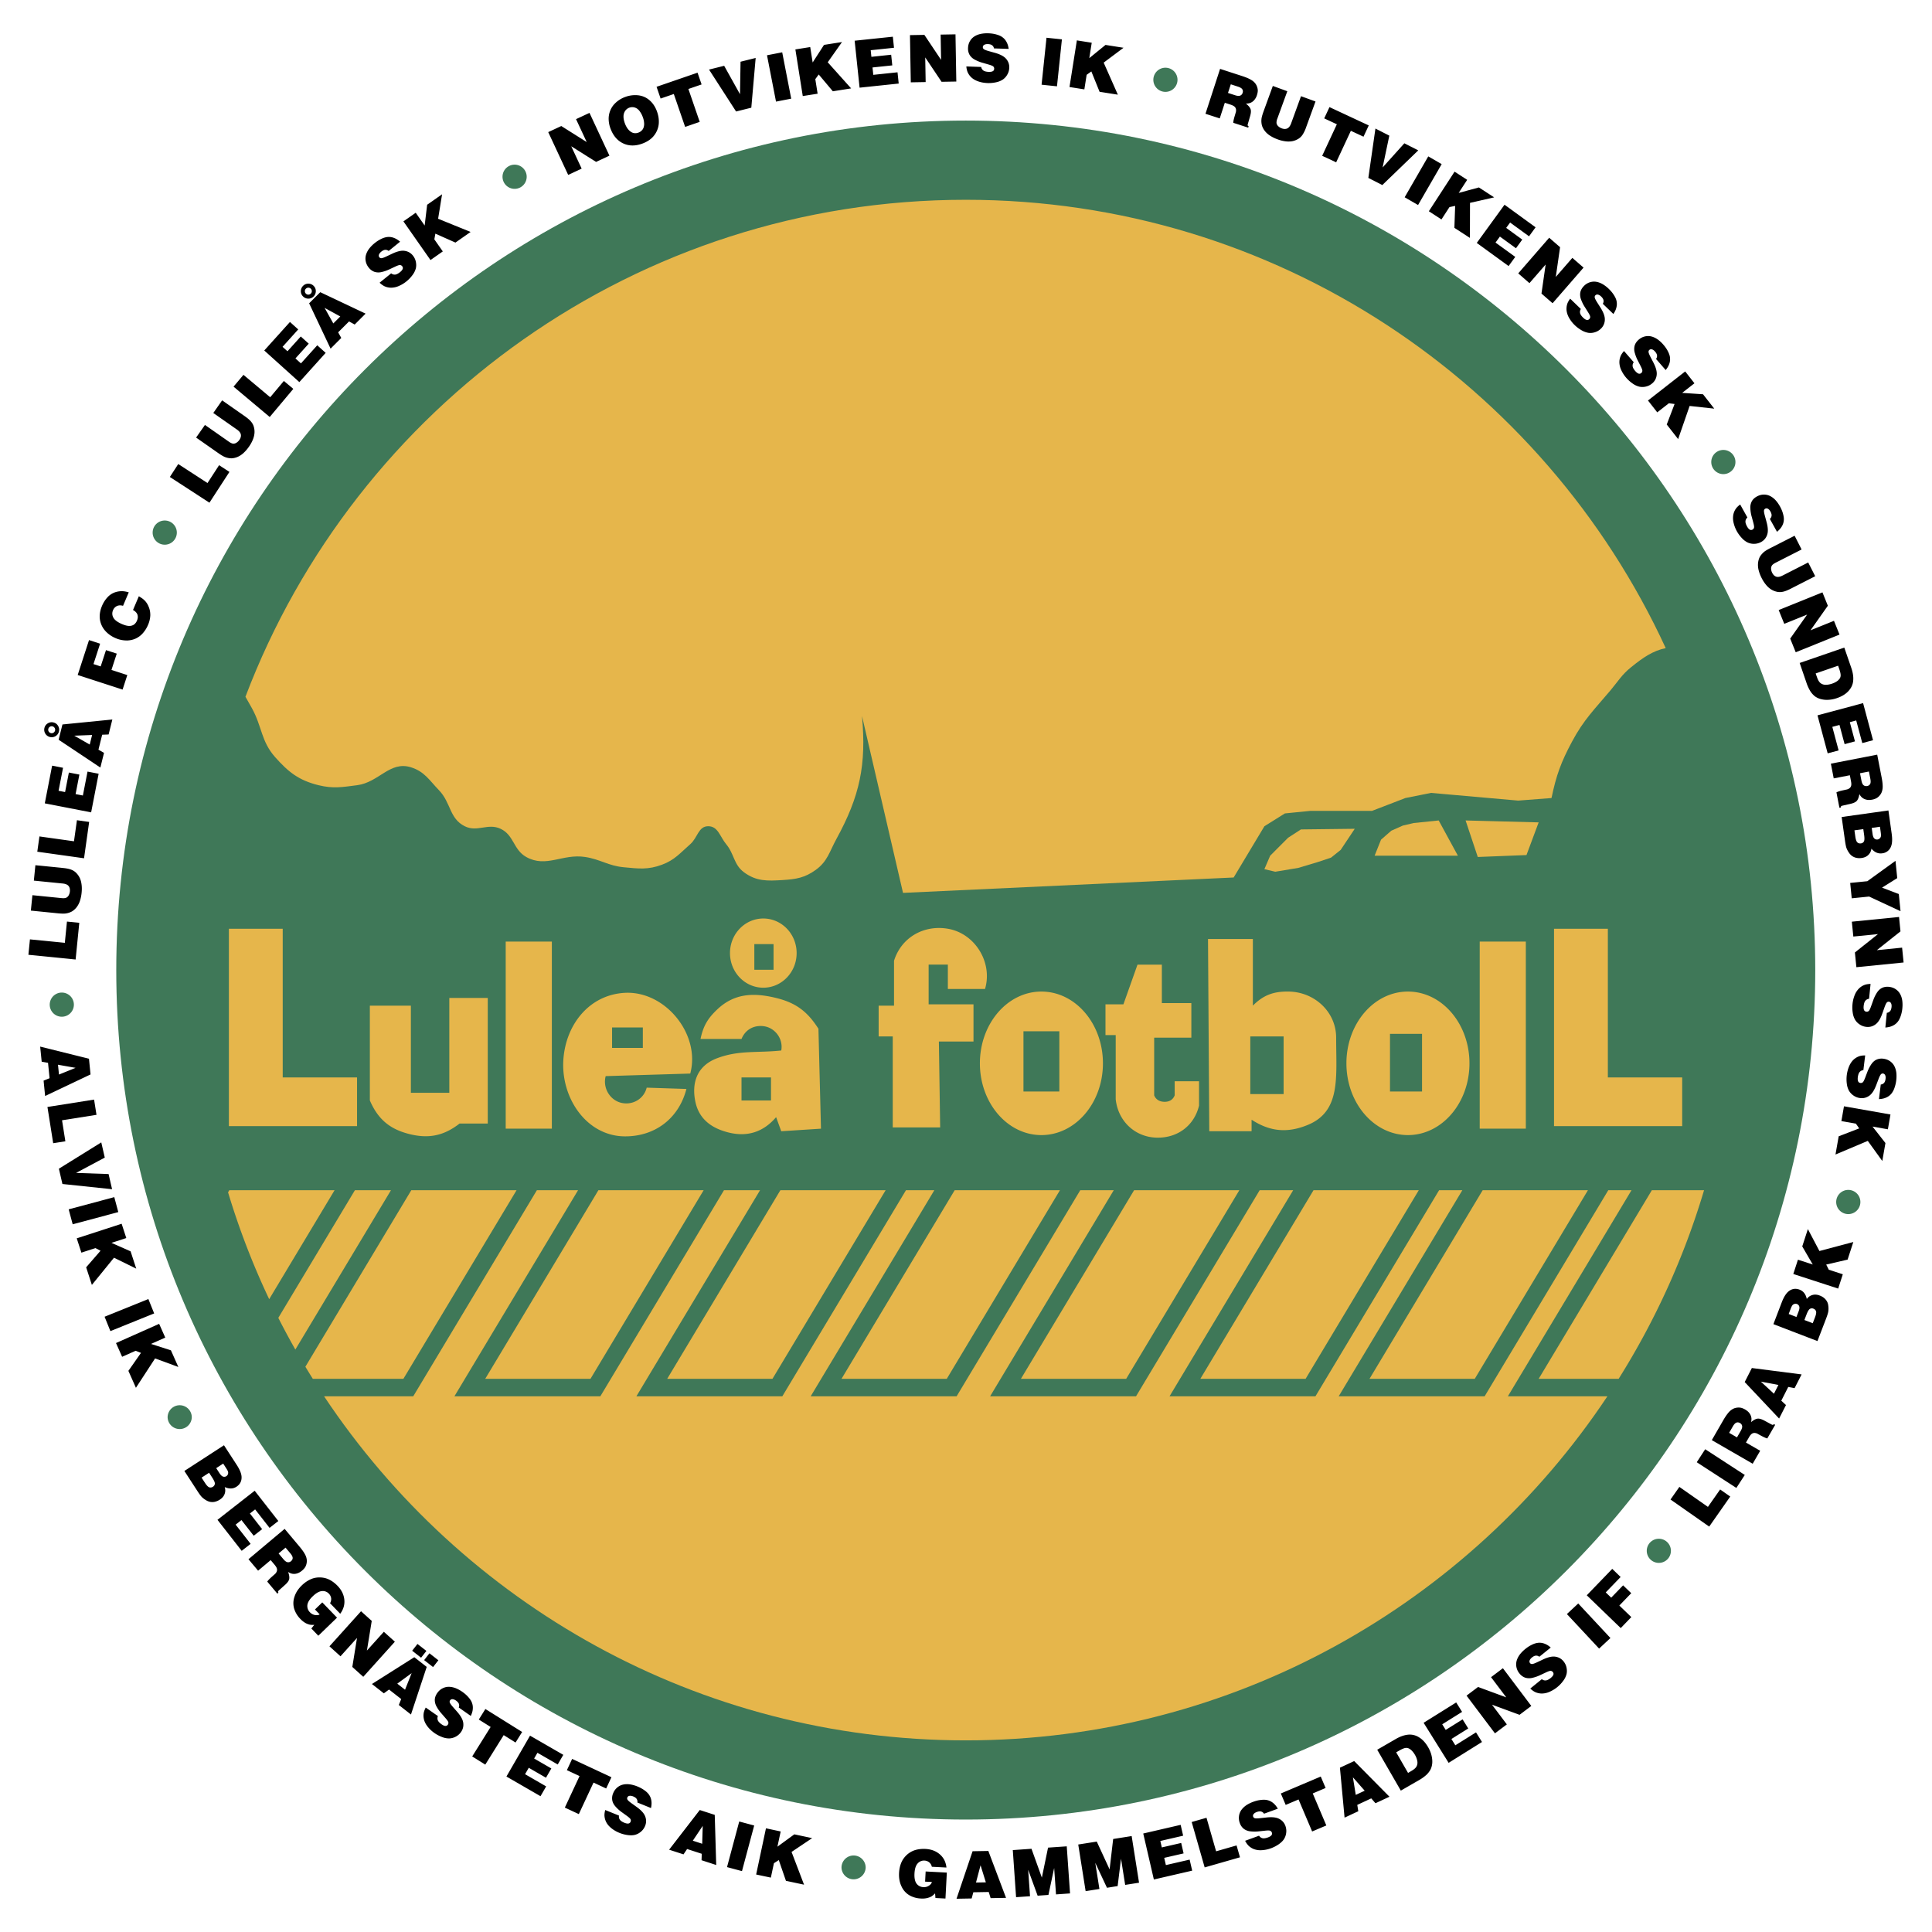
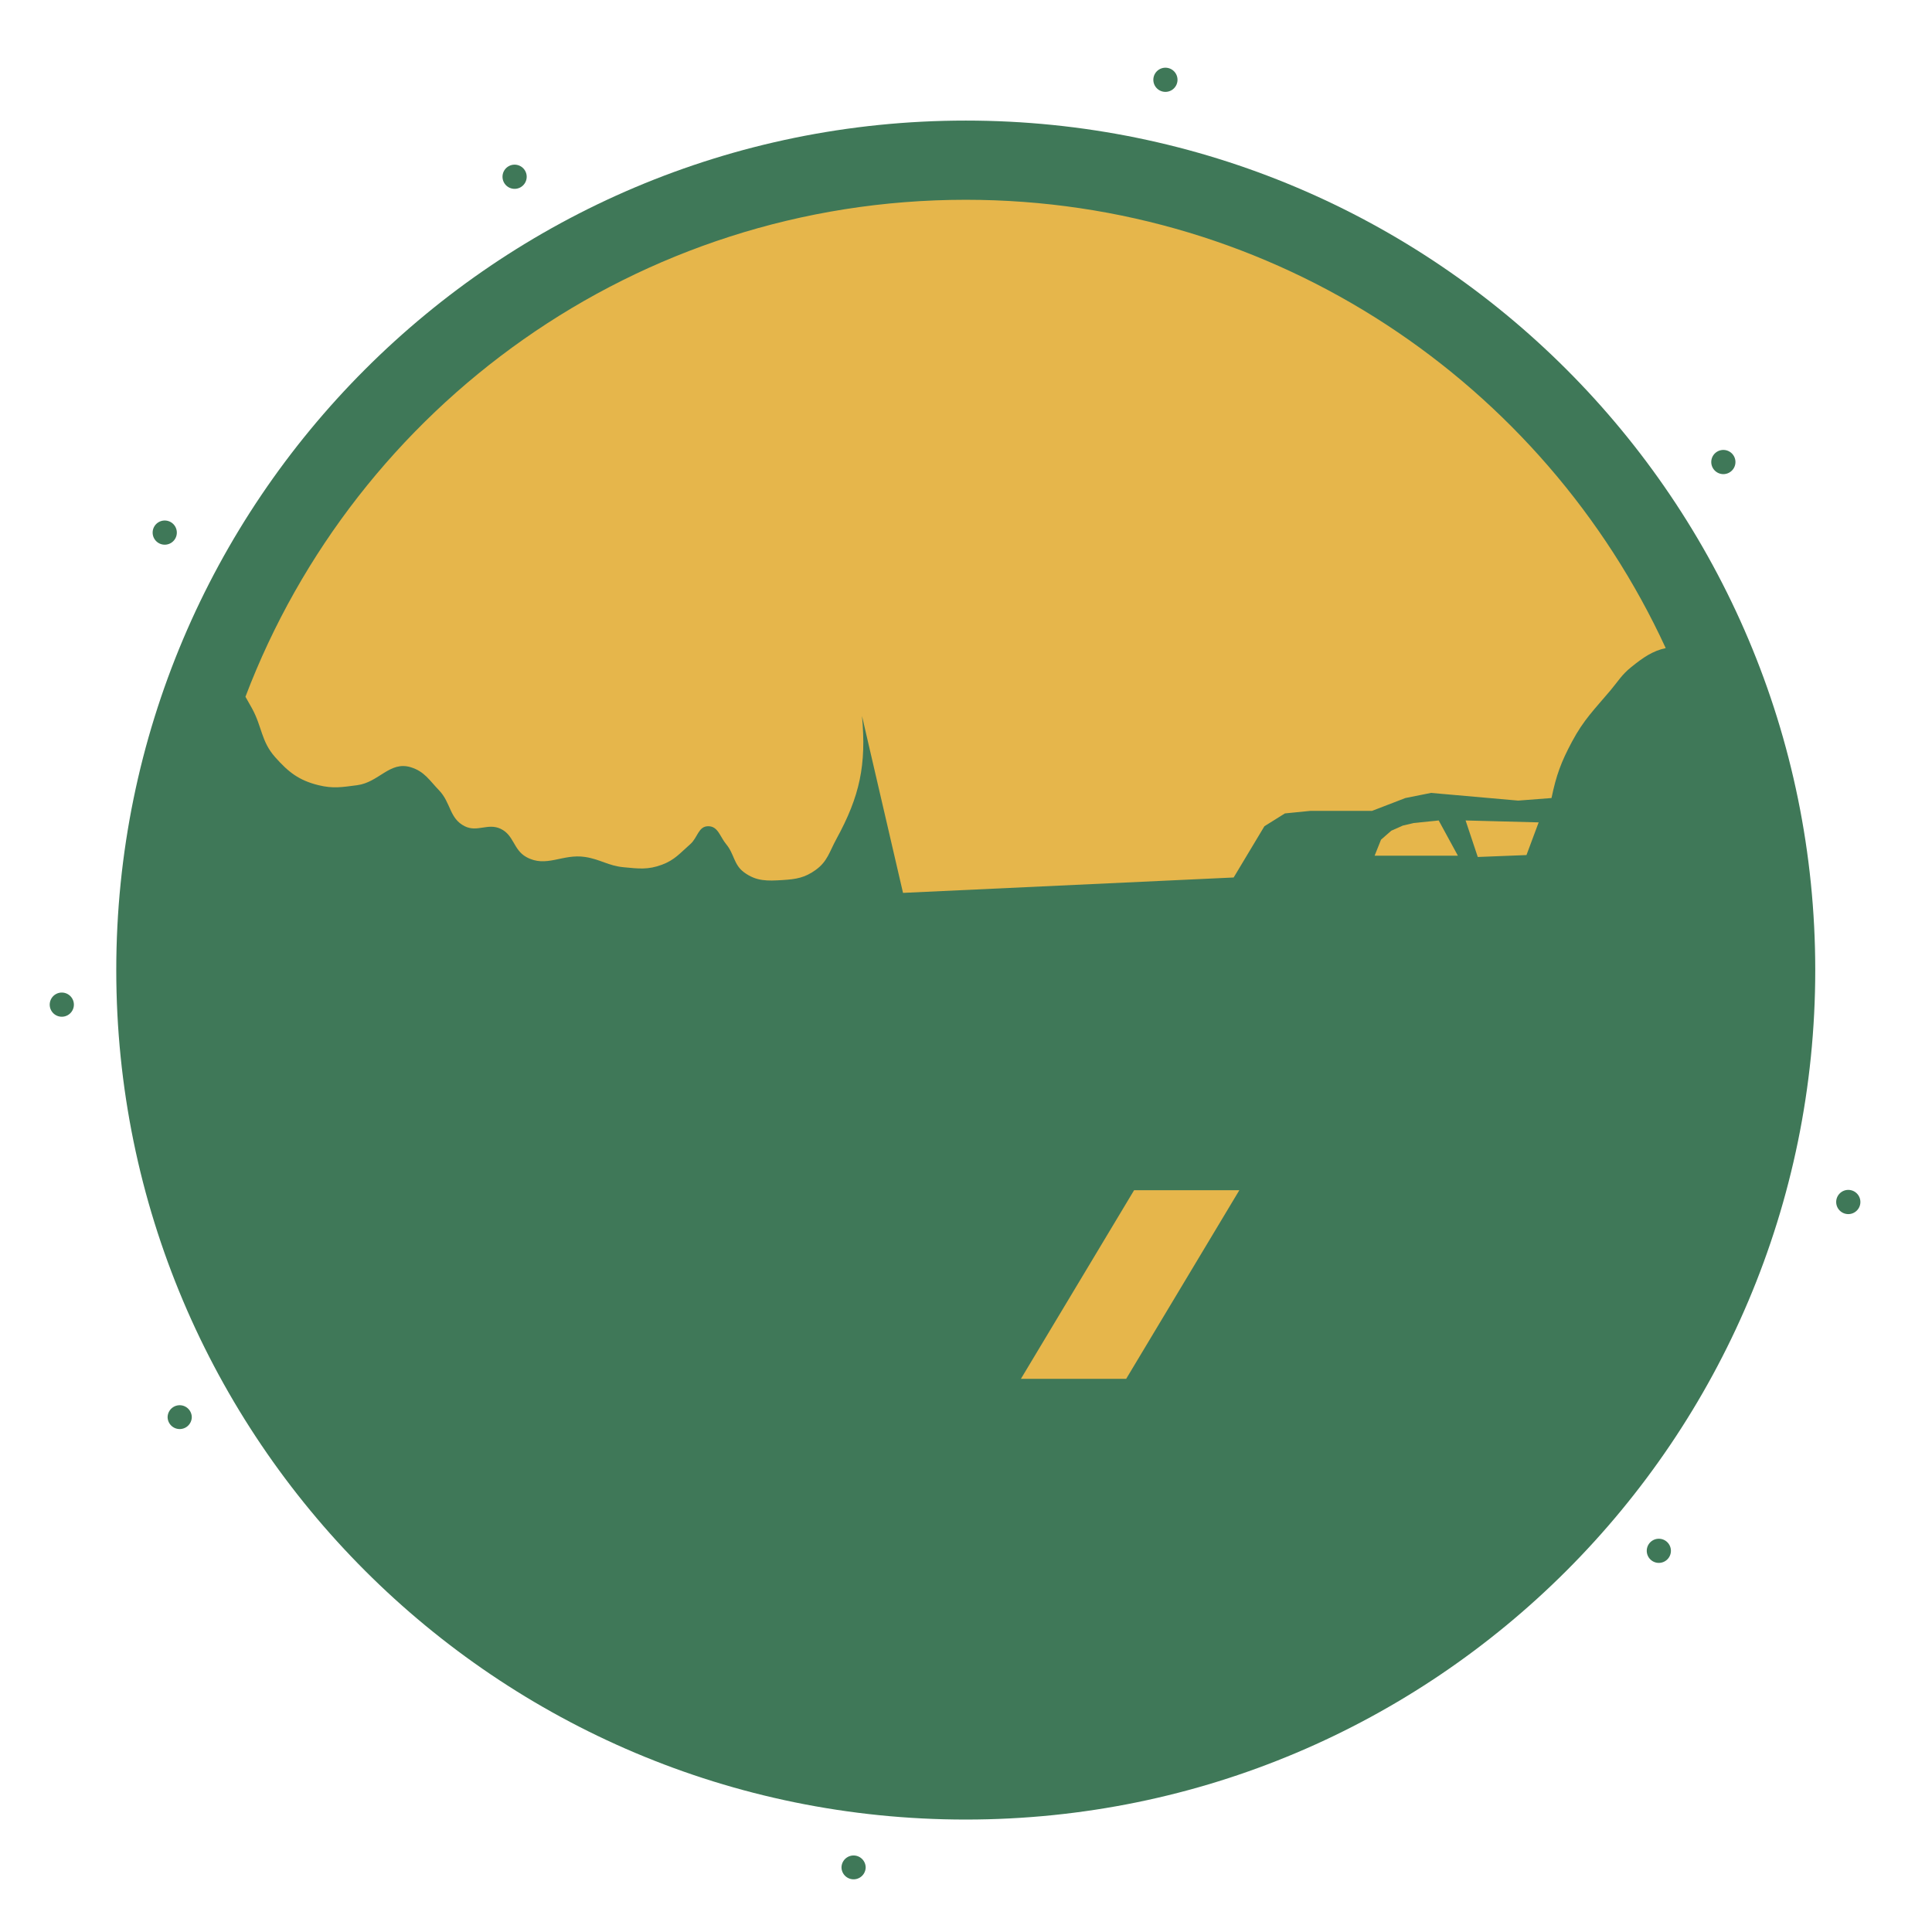
<svg xmlns="http://www.w3.org/2000/svg" width="2500" height="2500" viewBox="0 0 192.756 192.756">
  <g fill-rule="evenodd" clip-rule="evenodd">
-     <path fill="#fff" d="M0 0h192.756v192.756H0V0z" />
    <path d="M96.353 12.03C49.544 12.03 11.6 49.975 11.6 96.783c0 46.811 37.945 84.754 84.753 84.754 46.81 0 84.755-37.943 84.755-84.754-.001-46.808-37.946-84.753-84.755-84.753z" fill="#3f7858" />
-     <path fill="#e6b64b" d="M128.514 83.583l-.895.896-.894.895-.577 1.342 1.088.256 2.301-.384 1.918-.575 1.344-.448.959-.767 1.406-2.11-5.371.064-1.279.831z" />
    <path d="M27.44 75.528c1.339 1.512 2.386 2.333 4.347 2.813 1.454.356 2.352.191 3.836 0 2.19-.282 3.262-2.446 5.371-1.79 1.354.421 1.83 1.28 2.813 2.301 1.189 1.236 1.022 2.813 2.557 3.58 1.252.626 2.314-.341 3.58.256 1.342.632 1.264 2.09 2.558 2.813 2.003 1.119 3.615-.353 5.882 0 1.53.238 2.294.877 3.836 1.023 1.492.141 2.432.271 3.835-.256 1.27-.476 1.792-1.152 2.813-2.045.743-.651.803-1.791 1.79-1.791s1.161 1.029 1.791 1.791c.829 1.002.743 2.042 1.79 2.812 1.229.904 2.313.861 3.835.768 1.354-.083 2.227-.226 3.325-1.023 1.164-.845 1.355-1.807 2.046-3.068 2.349-4.289 3.001-7.405 2.557-12.275l4.092 17.645 32.988-1.535 3.068-5.114 2.047-1.279 2.557-.255h6.139l3.322-1.279 2.559-.511 8.693.767 3.326-.256c.477-2.285.945-3.566 2.045-5.625 1.176-2.199 2.23-3.208 3.836-5.115.773-.919 1.113-1.545 2.045-2.301 1.201-.975 2.184-1.649 3.469-1.917-12.164-26.402-38.855-44.73-69.833-44.73-32.84 0-60.864 20.601-71.868 49.582.204.352.417.729.653 1.157 1.01 1.835.908 3.288 2.3 4.857zM147.438 85.501l4.859-.191 1.215-3.261-7.289-.192 1.215 3.644z" fill="#e6b64b" />
    <path fill="#e6b64b" d="M141.045 82.113l-1.086.256-1.15.511-1.024.895-.64 1.599h8.31l-1.916-3.517-2.494.256zM101.857 137.566h10.502c.445-.744 9.662-16.104 11.291-18.82h-10.5l-11.293 18.82z" />
-     <path d="M162.777 118.746h-2.318l-12.336 20.561h-14.561l12.336-20.561h-2.318l-12.336 20.561h-14.559l12.336-20.561h-3.342l-12.336 20.561H98.785l12.336-20.561h-3.342l-12.336 20.561H80.884l12.336-20.561h-2.83l-12.336 20.561h-14.56l12.336-20.561h-3.597l-12.336 20.561H45.338l12.336-20.561h-4.108L41.23 139.307h-8.898c13.77 20.693 37.301 34.33 64.021 34.33s50.249-13.637 64.019-34.33h-9.93l12.335-20.561z" fill="#e6b64b" />
-     <path d="M161.492 137.566a76.449 76.449 0 0 0 8.523-18.82h-5.209l-11.293 18.82h7.979zM83.957 137.566h10.502c.446-.744 9.661-16.104 11.292-18.82h-10.5c-1.07 1.781-9.989 16.645-11.294 18.82zM22.879 118.746l-.126.211a76.214 76.214 0 0 0 4.104 10.662l6.525-10.873H22.879zM35.41 118.746l-7.643 12.738a78.032 78.032 0 0 0 1.7 3.162l9.541-15.9H35.41zM119.758 137.566h10.502c.445-.744 9.662-16.104 11.293-18.82h-10.502l-11.293 18.82zM136.635 137.566h10.502c.447-.744 9.662-16.104 11.293-18.82h-10.502l-11.293 18.82zM51.538 118.746H41.036l-10.568 17.613c.244.404.491.807.742 1.207h9.035l11.293-18.82zM66.567 137.566h10.501c.446-.744 9.662-16.104 11.293-18.82H77.86l-11.293 18.82zM48.411 137.566h10.501c.446-.744 9.662-16.104 11.293-18.82H59.704l-11.293 18.82zM50.455 93.94h4.603v18.667h-4.603V93.94zM147.631 93.94h4.601v18.667h-4.601V93.94zM36.901 100.334h4.092v8.695h3.835v-9.463h3.836v12.531h-2.813c-1.605 1.248-3.147 1.541-5.114 1.021-1.914-.504-3.05-1.508-3.836-3.324v-9.46zM61.067 102.508v2.045h3.069v-2.045h-3.069zm7.8 4.601l-8.438.256c-.32 1.189.45 2.465 1.662 2.686 1.102.201 2.157-.447 2.43-1.535l3.963.129c-.753 2.928-3.115 4.742-6.137 4.73-3.832-.016-6.407-3.85-6.138-7.672.249-3.52 2.613-6.465 6.138-6.648 4.036-.209 7.569 4.152 6.52 8.054zM73.981 107.494v2.301h2.941v-2.301h-2.941zm0-3.836H69.89c.275-1.289.708-2.035 1.663-2.941 1.694-1.609 3.611-1.705 5.881-1.15 1.977.482 3.125 1.354 4.219 3.068v-.127l.256 10.1-3.964.256-.511-1.406c-1.261 1.475-2.847 1.998-4.731 1.535-1.713-.422-2.962-1.342-3.324-3.068-.389-1.855.128-3.58 2.174-4.348 2.188-.822 3.963-.512 6.393-.768.22-1.156-.62-2.297-1.79-2.43-.978-.109-1.805.367-2.175 1.279zM75.26 94.196v2.558h1.918v-2.558H75.26zm-2.429.895c0-1.907 1.488-3.452 3.324-3.452 1.836 0 3.325 1.545 3.325 3.452s-1.488 3.452-3.325 3.452c-1.836 0-3.324-1.545-3.324-3.452zM138.68 103.146v5.754h3.197v-5.754h-3.197zm-4.348 2.942c0-3.955 2.748-7.16 6.137-7.16 3.391 0 6.139 3.205 6.139 7.16s-2.748 7.16-6.139 7.16c-3.389 0-6.137-3.205-6.137-7.16zM93.8 112.48h-4.731v-9.078h-1.406v-3.068h1.534v-4.476c.724-2.328 2.968-3.606 5.371-3.197 2.716.463 4.493 3.37 3.708 6.01h-3.708v-2.43H92.65v3.963h4.476v3.709h-3.453l.127 8.567zM115.92 100.078h2.941v3.451h-3.709v5.754c.191.477.639.674 1.15.641.43-.029.736-.242.896-.641v-1.406h2.43v2.43c-.48 2.008-2.156 3.246-4.221 3.197-2.186-.053-3.865-1.66-4.092-3.836v-6.395h-1.021v-3.068h1.789l1.406-3.963h2.43v3.836h.001zM22.836 92.662h5.371v14.832h7.416v4.858H22.836v-19.69zM102.111 102.891v6.01h3.58v-6.01h-3.58zm-4.347 3.197c0-3.955 2.748-7.16 6.137-7.16 3.391 0 6.139 3.205 6.139 7.16s-2.748 7.16-6.139 7.16c-3.389 0-6.137-3.205-6.137-7.16zM124.742 103.402v5.754h3.324v-5.754h-3.324zm-4.219-9.717h4.475v6.649c1.057-1.064 2.08-1.432 3.58-1.406 2.574.039 4.73 2.027 4.73 4.602 0 3.965.48 7.33-2.812 8.695-2.035.844-3.777.689-5.625-.512v1.15h-4.221l-.127-19.178zM155.045 92.662h5.371v14.832h7.416v4.858h-12.787v-19.69z" fill="#e6b64b" />
-     <path d="M183.396 128.562l-4.478-1.455.463-1.427 1.478.48-1.048-1.805.562-1.728 1.152 2.187 3.381-.898-.57 1.756-2.135.494.26.516 1.398.453-.463 1.427zM7.545 95.73l-4.711-.471.154-1.538 3.48.348.213-2.123 1.23.123-.366 3.661zM3.079 90.85l.154-1.537 2.898.29c.191.02.339.011.444-.024a.534.534 0 0 0 .265-.229.988.988 0 0 0 .132-.406c.023-.227-.019-.408-.128-.546-.111-.136-.299-.217-.568-.248l-2.899-.29.154-1.537 2.746.275c.344.034.613.087.812.163.195.072.365.177.508.323.14.139.258.301.353.494.093.19.153.409.186.661.035.246.037.511.009.8a3.861 3.861 0 0 1-.174.857 2.147 2.147 0 0 1-.32.61 1.77 1.77 0 0 1-.44.408 1.795 1.795 0 0 1-.641.221c-.167.026-.418.02-.756-.01l-2.735-.275zM8.385 85.63l-4.665-.655.215-1.524 3.446.484.295-2.102 1.219.171-.51 3.626zM9.093 81.049l-4.624-.898.731-3.761 1.09.212-.447 2.294.651.127.378-1.947 1.048.203-.378 1.948.727.141.464-2.387 1.108.215-.748 3.853zM10.013 76.579L5.85 73.805l.38-1.525 4.979-.495-.373 1.493-.642.025-.372 1.493.556.319-.365 1.464zM7.409 73.4l1.543.884.238-.954-1.781.07zm-2.434.129a.745.745 0 0 1-.541-.904.716.716 0 0 1 .338-.458.722.722 0 0 1 .564-.087c.202.05.355.162.46.342a.728.728 0 0 1 .083.563.726.726 0 0 1-.338.461.728.728 0 0 1-.566.083zm.096-.387a.334.334 0 0 0 .264-.038.363.363 0 0 0 .157-.215.331.331 0 0 0-.039-.26.338.338 0 0 0-.214-.161.326.326 0 0 0-.262.042.34.34 0 0 0-.156.212.34.34 0 0 0 .038.263c.048.079.119.13.212.157zM12.231 68.8l-4.48-1.455 1.131-3.483 1.106.359-.661 2.035.719.233.529-1.626 1.074.348-.528 1.627 1.581.515-.471 1.447zM12.846 59.098l-.571 1.345c-.225-.067-.426-.061-.604.019a.775.775 0 0 0-.393.419.817.817 0 0 0 .031.739c.128.238.412.45.851.64.298.127.54.19.73.19a.832.832 0 0 0 .472-.131.938.938 0 0 0 .305-.403c.093-.219.106-.417.043-.599-.065-.179-.212-.331-.44-.458l.581-1.369c.256.144.458.292.61.45a1.9 1.9 0 0 1 .383.625c.106.256.156.531.151.833a2.647 2.647 0 0 1-.221.936 2.998 2.998 0 0 1-.536.855 2.152 2.152 0 0 1-.718.528 2.258 2.258 0 0 1-.808.183 2.8 2.8 0 0 1-1.178-.232 2.895 2.895 0 0 1-.872-.563 2.253 2.253 0 0 1-.541-.762 2.162 2.162 0 0 1-.175-.826c0-.349.077-.704.23-1.066.132-.311.301-.584.515-.822a1.83 1.83 0 0 1 .7-.503c.254-.1.518-.147.794-.143.197.002.417.043.661.115zM20.896 50.154l-3.95-2.566.838-1.291 2.919 1.896 1.156-1.781 1.032.67-1.995 3.072zM19.565 43.657l.883-1.26 2.377 1.664c.157.11.29.176.398.196a.536.536 0 0 0 .342-.07.983.983 0 0 0 .312-.289c.13-.186.183-.363.154-.538-.03-.171-.154-.334-.373-.491l-2.378-1.665.883-1.261 2.252 1.577c.282.197.491.375.626.538.135.158.231.332.284.528.054.188.078.387.066.601a2.133 2.133 0 0 1-.16.665c-.09.23-.217.462-.382.699a3.84 3.84 0 0 1-.569.66c-.188.166-.377.29-.575.374a1.77 1.77 0 0 1-.582.14 1.797 1.797 0 0 1-.664-.121c-.157-.059-.373-.186-.651-.377l-2.243-1.57zM26.91 41.604l-3.609-3.028.99-1.179 2.666 2.237 1.365-1.626.942.79-2.354 2.806zM29.866 38.122l-3.501-3.153 2.564-2.846.825.743-1.564 1.737.492.442 1.327-1.474.794.716-1.327 1.473.55.495 1.627-1.806.84.756-2.627 2.917zM32.982 34.784l-2.14-4.522 1.111-1.111 4.522 2.14-1.088 1.088-.562-.31-1.088 1.088.312.56-1.067 1.067zm-.595-4.066l.868 1.552.696-.695-1.564-.857zm-2.153-1.143a.715.715 0 0 1-.218-.526.74.74 0 0 1 .22-.528.715.715 0 0 1 .526-.218.722.722 0 0 1 .528.216c.147.147.22.321.218.53a.734.734 0 0 1-.218.526.726.726 0 0 1-.528.22.731.731 0 0 1-.528-.22zm.283-.282a.332.332 0 0 0 .246.103.364.364 0 0 0 .246-.103.334.334 0 0 0 .101-.244.344.344 0 0 0-.347-.347.351.351 0 0 0-.244.101.344.344 0 0 0-.002.49zM39.917 24.115l-1.141.924a.485.485 0 0 0-.346-.113c-.117.006-.243.067-.386.179-.136.111-.217.222-.246.336a.26.26 0 0 0 .052.229.234.234 0 0 0 .173.09c.096.006.271-.052.531-.175l.559-.265c.515-.246.937-.345 1.268-.291.33.051.595.203.802.453.163.202.267.423.311.663.045.235.041.452-.014.659a1.97 1.97 0 0 1-.326.64 3.392 3.392 0 0 1-.589.619 3.187 3.187 0 0 1-.791.478 1.926 1.926 0 0 1-.779.163 1.602 1.602 0 0 1-.671-.163 2.013 2.013 0 0 1-.452-.336l1.154-.933a.546.546 0 0 0 .391.126c.137-.011.298-.091.486-.24.162-.13.257-.25.283-.362a.271.271 0 0 0-.059-.232.298.298 0 0 0-.219-.12c-.082-.009-.252.049-.512.172l-.503.236c-.258.125-.52.22-.791.282a1.332 1.332 0 0 1-.724-.007 1.26 1.26 0 0 1-.578-.414 1.444 1.444 0 0 1-.312-.654 1.345 1.345 0 0 1 .038-.67c.069-.214.178-.416.325-.605.149-.188.319-.359.511-.514.227-.184.455-.331.686-.438a1.86 1.86 0 0 1 .601-.186 1.41 1.41 0 0 1 .484.034c.148.039.281.095.403.163.121.065.245.156.381.272zM42.95 25.945l-2.702-3.86 1.228-.859.892 1.274.249-2.074 1.489-1.042-.395 2.441 3.241 1.317-1.513 1.06-2.002-.89-.103.567.844 1.205-1.228.861zM56.687 17.45l-1.99-4.269L56 12.574l2.537 1.599-1.066-2.286 1.342-.625 1.99 4.269-1.332.622-2.479-1.56 1.04 2.231-1.345.626zM64.135 14.308c-.704.27-1.344.276-1.929.013-.581-.264-1.005-.744-1.278-1.446a2.823 2.823 0 0 1-.201-.959 2.176 2.176 0 0 1 .487-1.442 2.751 2.751 0 0 1 1.117-.783 2.835 2.835 0 0 1 1.302-.187c.433.043.813.199 1.141.473.327.271.576.631.75 1.083.168.439.235.866.201 1.286a2.213 2.213 0 0 1-.449 1.149c-.261.35-.641.62-1.141.813zm-.435-1.079a.88.88 0 0 0 .401-.296c.102-.133.155-.31.167-.534a2.032 2.032 0 0 0-.148-.746 2.088 2.088 0 0 0-.263-.504 1.117 1.117 0 0 0-.302-.315.893.893 0 0 0-.362-.136.862.862 0 0 0-.811.352.966.966 0 0 0-.174.543c-.008.215.042.46.144.737.158.412.375.698.653.859.215.12.446.133.695.04zM65.505 8.66l4.089-1.409.404 1.174-1.317.452 1.13 3.283-1.455.501-1.13-3.282-1.317.454-.404-1.173zM70.74 6.942l1.51-.377L73.83 9.4l.054-3.242 1.509-.376-.435 4.963-1.519.379-2.699-4.182zM77.423 10.138l-.899-4.624 1.517-.295.898 4.624-1.516.295zM80.092 9.583l-.737-4.652 1.481-.235.244 1.536 1.132-1.754 1.796-.284-1.425 2.02 2.335 2.605-1.825.289-1.409-1.677-.341.465.231 1.453-1.482.234zM85.761 8.747l-.493-4.685 3.81-.4.116 1.104-2.324.244.069.659 1.973-.208.111 1.063-1.973.207.078.736 2.418-.254.118 1.123-3.903.411zM90.87 8.214l-.083-4.71 1.438-.025 1.667 2.494-.044-2.522 1.481-.026.082 4.71-1.471.025-1.63-2.432.043 2.46-1.483.026zM100.637 4.879l-1.467-.05a.491.491 0 0 0-.188-.312c-.092-.071-.227-.109-.408-.118-.176-.006-.311.025-.406.093a.259.259 0 0 0-.111.208.233.233 0 0 0 .072.181c.068.067.238.139.516.217l.594.167c.551.152.934.354 1.148.611.215.254.316.544.309.869-.01.259-.076.494-.201.704a1.47 1.47 0 0 1-.443.489 1.947 1.947 0 0 1-.664.269 3.43 3.43 0 0 1-.852.081c-.324-.012-.627-.064-.91-.159s-.512-.223-.694-.388a1.598 1.598 0 0 1-.4-.562 1.99 1.99 0 0 1-.12-.55l1.482.051a.54.54 0 0 0 .213.352c.111.082.285.127.525.139.207.007.357-.02.451-.088.066-.05.1-.12.107-.214a.294.294 0 0 0-.086-.233c-.057-.061-.223-.128-.5-.206l-.534-.155a3.674 3.674 0 0 1-.783-.307 1.332 1.332 0 0 1-.542-.48 1.255 1.255 0 0 1-.164-.691c.009-.263.072-.494.193-.698.117-.201.272-.361.469-.481.191-.117.406-.197.641-.244a3.35 3.35 0 0 1 .725-.052c.291.01.559.048.803.119.242.067.434.152.576.254.141.099.252.213.342.343.088.127.15.255.199.387.047.128.08.279.108.454zM103.918 8.45l.492-4.685 1.537.161-.492 4.685-1.537-.161zM106.703 8.682l.736-4.653 1.483.235-.244 1.536 1.619-1.318 1.797.284-1.981 1.482 1.416 3.198-1.824-.288-.822-2.031-.469.337-.228 1.453-1.483-.235zM120.27 11.352l1.457-4.48 2.189.711c.305.1.557.198.756.301.195.098.35.202.461.32a1.1 1.1 0 0 1 .256.38c.059.135.09.271.1.411.006.135-.021.293-.078.477a1.354 1.354 0 0 1-.291.53 1.017 1.017 0 0 1-.422.28 1.074 1.074 0 0 1-.398.048c.254.201.408.385.469.555.061.163.043.403-.051.724l-.207.714c-.031.103-.041.164-.029.192.01.03.043.058.096.082l-.045.139-1.488-.484c-.002-.133.045-.347.131-.644l.098-.333a.748.748 0 0 0 .041-.376.451.451 0 0 0-.145-.258c-.078-.074-.211-.141-.398-.202l-.572-.185-.506 1.559-1.424-.461zm2.246-2.08l.701.228c.227.073.395.087.518.038a.408.408 0 0 0 .24-.27.406.406 0 0 0-.029-.358c-.062-.102-.205-.189-.43-.265l-.719-.234-.281.861zM126.99 8.575l1.445.527-.992 2.727a1.1 1.1 0 0 0-.086.435.54.54 0 0 0 .156.312.98.98 0 0 0 .359.228c.213.078.398.083.559.01.158-.074.283-.236.379-.488l.992-2.728 1.447.526-.941 2.584a3.278 3.278 0 0 1-.357.744c-.117.171-.262.31-.436.411a1.833 1.833 0 0 1-.564.22 2.171 2.171 0 0 1-.684.017 3.34 3.34 0 0 1-.775-.188 3.762 3.762 0 0 1-.783-.379 2.114 2.114 0 0 1-.51-.458 1.799 1.799 0 0 1-.287-.525 1.847 1.847 0 0 1-.055-.673c.016-.167.084-.409.195-.727l.938-2.575zM132.643 10.687l3.918 1.827-.524 1.124-1.262-.588-1.466 3.145-1.395-.65 1.465-3.146-1.262-.588.526-1.124zM137.227 12.826l1.386.706-.668 3.176 2.168-2.411 1.387.706-3.586 3.46-1.394-.711.707-4.926zM140.143 19.682l2.355-4.079 1.338.772-2.356 4.08-1.337-.773zM142.557 21.076l2.566-3.951 1.258.817-.848 1.305 2.016-.546 1.523.99-2.41.548-.008 3.498-1.549-1.006.075-2.189-.565.118-.801 1.233-1.257-.817zM147.338 24.237l2.769-3.811 3.098 2.252-.652.899-1.891-1.374-.389.535 1.604 1.166-.627.864-1.605-1.165-.436.598 1.969 1.429-.664.914-3.176-2.307zM151.475 27.275l3.089-3.555 1.086.943-.429 2.969 1.654-1.904 1.117.971-3.09 3.555-1.109-.964.416-2.899-1.615 1.858-1.119-.974zM160.967 31.327l-1.055-1.019a.486.486 0 0 0 .068-.357c-.02-.114-.096-.232-.225-.361-.127-.121-.246-.188-.363-.202a.256.256 0 0 0-.221.079.23.23 0 0 0-.068.183c.006.097.084.263.238.506l.33.522c.307.481.457.887.443 1.223a1.25 1.25 0 0 1-.352.851 1.466 1.466 0 0 1-.621.39 1.477 1.477 0 0 1-.654.066 1.968 1.968 0 0 1-.676-.246 3.412 3.412 0 0 1-.686-.509 3.19 3.19 0 0 1-.57-.727 1.96 1.96 0 0 1-.258-.753 1.634 1.634 0 0 1 .08-.686c.055-.15.148-.312.279-.489l1.066 1.031a.545.545 0 0 0-.078.403c.029.135.127.285.299.454.148.145.279.225.393.236.084.009.156-.021.225-.086a.295.295 0 0 0 .092-.231c0-.083-.08-.244-.232-.487l-.295-.47a3.66 3.66 0 0 1-.377-.75 1.34 1.34 0 0 1-.082-.72c.043-.222.156-.428.342-.624a1.45 1.45 0 0 1 .609-.39c.223-.07.445-.085.67-.044.221.042.434.126.641.249.205.125.396.273.572.444.211.203.385.411.52.627.135.211.221.402.258.574.037.167.045.327.023.484-.02.152-.059.291-.111.42a2.36 2.36 0 0 1-.224.409zM166.186 36.92l-.963-1.107a.481.481 0 0 0 .1-.35c-.01-.116-.074-.24-.191-.38-.115-.132-.229-.209-.346-.233a.257.257 0 0 0-.227.061.234.234 0 0 0-.084.176c-.002.097.062.269.193.524l.285.549c.262.506.377.924.334 1.257a1.246 1.246 0 0 1-.426.817c-.195.17-.412.282-.65.334a1.466 1.466 0 0 1-.658.009 1.919 1.919 0 0 1-.652-.303 3.445 3.445 0 0 1-.639-.567 3.278 3.278 0 0 1-.506-.774 1.92 1.92 0 0 1-.189-.773c-.002-.24.045-.464.141-.676.066-.145.174-.298.32-.463l.973 1.12a.536.536 0 0 0-.113.395c.016.137.102.295.258.478.137.157.258.249.371.27a.272.272 0 0 0 .23-.066.296.296 0 0 0 .111-.223c.006-.083-.057-.25-.189-.506l-.254-.494a3.801 3.801 0 0 1-.309-.781 1.318 1.318 0 0 1-.018-.724c.061-.217.193-.413.393-.592.199-.172.412-.284.643-.334.227-.051.449-.047.672.015.217.061.42.163.615.303.193.143.371.307.531.493.193.221.348.443.463.669.115.222.184.42.207.594.021.17.016.331-.018.484a1.696 1.696 0 0 1-.148.409c-.063.123-.149.25-.26.389zM164.42 39.958l3.713-2.9.922 1.182-1.225.957 2.082.14 1.119 1.433-2.457-.268-1.146 3.306-1.137-1.455.783-2.046-.572-.072-1.158.905-.924-1.182zM177.291 53.056l-.713-1.283a.478.478 0 0 0 .172-.321c.014-.115-.023-.25-.109-.411-.084-.153-.18-.252-.289-.3a.259.259 0 0 0-.234.011.234.234 0 0 0-.119.155c-.021.094.006.276.082.553l.162.596c.152.55.178.982.066 1.299a1.248 1.248 0 0 1-.586.711 1.461 1.461 0 0 1-.705.191 1.472 1.472 0 0 1-.646-.128 1.938 1.938 0 0 1-.574-.432 3.486 3.486 0 0 1-.508-.687 3.247 3.247 0 0 1-.332-.862 1.91 1.91 0 0 1-.025-.795 1.6 1.6 0 0 1 .277-.632c.096-.127.232-.255.408-.387l.721 1.298a.536.536 0 0 0-.193.363c-.014.137.037.31.152.521.1.182.201.297.307.342a.277.277 0 0 0 .24-.018.293.293 0 0 0 .154-.194c.023-.079-.004-.257-.08-.534l-.145-.536a3.603 3.603 0 0 1-.139-.829 1.318 1.318 0 0 1 .131-.711c.105-.2.273-.364.508-.497.23-.127.461-.192.699-.194.23-.002.449.048.652.154.199.105.379.247.541.425.158.179.297.376.416.593.143.255.248.505.312.75.066.241.094.45.078.625-.012.17-.051.326-.117.47-.064.14-.141.26-.23.369a2.313 2.313 0 0 1-.334.325zM179.049 53.451l.697 1.371-2.586 1.318c-.17.087-.289.173-.359.26a.537.537 0 0 0-.1.334.994.994 0 0 0 .109.412c.102.202.234.332.402.389.164.054.367.02.607-.099l2.586-1.318.699 1.371-2.449 1.249c-.307.156-.562.257-.77.3a1.35 1.35 0 0 1-.6.003 1.806 1.806 0 0 1-.562-.224 2.112 2.112 0 0 1-.512-.454 3.385 3.385 0 0 1-.438-.666 3.685 3.685 0 0 1-.314-.812 2.098 2.098 0 0 1-.061-.683c.02-.207.066-.398.148-.579.084-.174.223-.351.42-.531.125-.111.338-.242.639-.398l2.444-1.243zM177.459 60.865l4.367-1.765.539 1.334-1.73 2.45 2.34-.945.554 1.373-4.369 1.764-.551-1.364 1.688-2.393-2.281.921-.557-1.375zM179.553 66.144l4.453-1.534.699 2.029c.158.458.223.875.189 1.257-.027.38-.18.725-.459 1.034-.275.308-.656.545-1.15.716a3.03 3.03 0 0 1-.936.177 2.365 2.365 0 0 1-.752-.094 1.749 1.749 0 0 1-.541-.271 2.155 2.155 0 0 1-.434-.49 4.033 4.033 0 0 1-.385-.832l-.684-1.992zm1.595 1.046l.131.367c.092.27.199.46.328.574a.785.785 0 0 0 .49.188c.199.013.43-.025.695-.113.16-.055.305-.122.438-.209a.997.997 0 0 0 .297-.271.547.547 0 0 0 .113-.3c.012-.148-.029-.357-.121-.628l-.131-.38-2.24.772zM181.332 71.369l4.549-1.219.992 3.7-1.072.287-.606-2.258-.638.172.513 1.916-1.033.277-.512-1.916-.714.191.628 2.349-1.091.293-1.016-3.792zM182.666 76.191l4.623-.899.439 2.26c.062.315.098.583.105.807a1.67 1.67 0 0 1-.057.56c-.043.154-.113.29-.209.408-.09.117-.193.21-.312.286a1.416 1.416 0 0 1-.453.165c-.23.044-.432.047-.605.001a1.025 1.025 0 0 1-.449-.233 1.08 1.08 0 0 1-.234-.325c-.055.318-.139.543-.258.678-.115.132-.332.233-.658.307l-.727.164c-.104.024-.162.045-.182.069-.021.024-.031.065-.025.124l-.145.028-.297-1.536c.115-.066.324-.13.625-.198l.34-.076a.736.736 0 0 0 .348-.147.442.442 0 0 0 .156-.252c.027-.104.021-.252-.018-.446l-.113-.589-1.609.312-.285-1.468zm2.908.957l.141.723c.045.233.113.388.217.47.098.08.215.107.352.08a.405.405 0 0 0 .299-.2c.061-.104.066-.271.025-.504l-.145-.742-.889.173zM183.742 81.514l4.666-.655.324 2.308c.08.573.057 1.005-.072 1.305a1.052 1.052 0 0 1-.875.664c-.398.056-.754-.097-1.074-.465a1.02 1.02 0 0 1-.301.619c-.166.168-.387.271-.67.311a1.494 1.494 0 0 1-.557-.02 1.194 1.194 0 0 1-.447-.212 1.368 1.368 0 0 1-.279-.315 2.137 2.137 0 0 1-.229-.431c-.053-.143-.104-.395-.154-.755l-.332-2.354zm3.822.971l-.822.116.08.579c.033.235.092.394.182.476.09.083.193.114.316.1a.373.373 0 0 0 .229-.118.376.376 0 0 0 .115-.236c.01-.067 0-.209-.031-.428l-.069-.489zm-1.662.234l-.885.124.088.624c.043.295.107.486.203.578.09.085.207.119.352.101a.387.387 0 0 0 .301-.189c.061-.107.068-.312.029-.614l-.088-.624zM189.113 85.886l.174 1.724-1.516.949 1.674.638.172 1.711-3.135-1.459-1.734.175-.154-1.534 1.711-.172 2.808-2.032zM184.758 91.957l4.709-.471.144 1.438-2.359 1.875 2.521-.252.149 1.48-4.711.471-.147-1.47 2.303-1.833-2.461.245-.148-1.483zM188.102 102.516l.146-1.467a.49.49 0 0 0 .326-.168c.076-.086.123-.221.145-.402.018-.174-.004-.311-.066-.412a.259.259 0 0 0-.201-.125.226.226 0 0 0-.186.061c-.072.064-.154.229-.25.502l-.207.586c-.189.541-.416.912-.688 1.111-.27.199-.566.281-.891.252a1.44 1.44 0 0 1-.693-.246 1.462 1.462 0 0 1-.461-.477 1.95 1.95 0 0 1-.227-.684 3.353 3.353 0 0 1-.025-.859c.031-.324.105-.625.217-.902a1.95 1.95 0 0 1 .436-.672c.174-.166.369-.287.59-.363.152-.051.34-.078.559-.084l-.148 1.482a.54.54 0 0 0-.365.189c-.09.105-.146.277-.174.518-.021.207-.004.359.061.459.045.07.111.107.205.121a.303.303 0 0 0 .242-.07c.062-.053.143-.217.238-.488l.188-.525c.092-.273.209-.525.357-.764.141-.234.312-.404.516-.512.201-.105.436-.145.705-.121.264.027.49.105.688.24.193.131.344.297.451.5.105.201.172.42.203.66.029.238.031.482.006.729a3.359 3.359 0 0 1-.172.799c-.082.236-.18.426-.293.561-.107.135-.23.24-.365.32-.133.08-.266.135-.4.174a2.418 2.418 0 0 1-.467.077zM187.463 109.66l.18-1.457a.484.484 0 0 0 .326-.16c.08-.084.129-.215.152-.396.023-.174.004-.309-.057-.412a.259.259 0 0 0-.195-.129.234.234 0 0 0-.188.057c-.072.062-.158.225-.26.494l-.219.578c-.201.535-.434.898-.709 1.09-.273.191-.57.268-.893.23a1.44 1.44 0 0 1-.684-.26 1.488 1.488 0 0 1-.449-.484 1.92 1.92 0 0 1-.209-.686 3.39 3.39 0 0 1 .23-1.748c.119-.274.268-.49.447-.658.178-.162.375-.277.596-.35.152-.047.34-.068.559-.07l-.182 1.473a.536.536 0 0 0-.369.18c-.09.104-.15.271-.184.51-.025.207-.01.359.049.457a.277.277 0 0 0 .205.127.301.301 0 0 0 .24-.064c.064-.051.146-.213.248-.48l.197-.52c.1-.268.221-.52.375-.752.145-.23.318-.395.525-.498a1.26 1.26 0 0 1 .701-.104c.262.033.486.115.68.254.189.135.336.303.438.51.1.201.16.422.188.66a3.539 3.539 0 0 1-.199 1.516 1.882 1.882 0 0 1-.303.553 1.406 1.406 0 0 1-.373.311 1.72 1.72 0 0 1-.402.162 2.45 2.45 0 0 1-.461.066zM183.975 110.375l4.638.818-.259 1.477-1.532-.272 1.289 1.643-.314 1.791-1.447-2.006-3.223 1.36.32-1.819 2.045-.787-.328-.473-1.449-.255.26-1.477zM4.008 104.42l4.868 1.209.157 1.568-4.531 2.152-.153-1.535.597-.24-.154-1.535-.633-.113-.151-1.506zm3.533 2.119l-1.755-.311.098.98 1.657-.669zM4.734 110.443l4.653-.736.24 1.52-3.437.543.332 2.097-1.215.192-.573-3.616zM10.104 113.977l.35 1.515-2.863 1.531 3.242.112.35 1.513-4.955-.521-.353-1.525 4.229-2.625zM6.852 120.656l4.55-1.218.4 1.492-4.55 1.218-.4-1.492zM7.656 123.549l4.48-1.455.464 1.426-1.479.48 1.909.846.562 1.726-2.218-1.09-2.208 2.713-.571-1.756 1.436-1.654-.513-.264-1.398.456-.464-1.428zM10.435 131.371l4.368-1.764.579 1.434-4.368 1.764-.579-1.434zM11.574 133.996l4.304-1.916.61 1.371-1.421.633 1.987.639.739 1.66-2.32-.854-1.912 2.932-.751-1.69 1.255-1.794-.537-.209-1.344.599-.61-1.371zM18.395 146.758l3.951-2.564 1.27 1.955c.314.484.476.887.486 1.213.012.418-.158.74-.512.971-.338.219-.725.23-1.171.033.077.236.073.463-.01.688-.08.223-.237.41-.477.564a1.532 1.532 0 0 1-.513.219 1.207 1.207 0 0 1-.494-.004 1.373 1.373 0 0 1-.387-.168 2.254 2.254 0 0 1-.388-.293c-.108-.107-.262-.314-.459-.619l-1.296-1.995zm3.873-.735l-.697.453.318.49c.129.197.25.318.366.354a.371.371 0 0 0 .328-.043.368.368 0 0 0 .158-.203.38.38 0 0 0 .004-.262c-.019-.064-.088-.189-.209-.375l-.268-.414zm-1.408.915l-.749.486.343.527c.163.252.303.396.428.439.119.039.238.02.362-.057a.391.391 0 0 0 .192-.301c.009-.121-.07-.311-.234-.568l-.342-.526zM21.698 151.633l3.712-2.901 2.358 3.02-.874.684-1.44-1.842-.521.406 1.22 1.564-.841.657-1.222-1.563-.583.455 1.497 1.918-.89.696-2.416-3.094zM24.79 155.564l3.608-3.029 1.479 1.764c.207.246.367.463.482.654.115.188.19.357.222.518.037.156.042.309.015.459a1.204 1.204 0 0 1-.134.4 1.432 1.432 0 0 1-.318.363c-.179.15-.354.25-.528.295a1.004 1.004 0 0 1-.505.014 1.112 1.112 0 0 1-.363-.17c.107.305.142.541.103.719-.036.17-.177.365-.427.586l-.555.496c-.08.072-.121.119-.126.148-.007.031.005.07.038.119l-.112.096-1.005-1.199c.07-.113.222-.271.452-.477l.26-.23a.72.72 0 0 0 .233-.299.454.454 0 0 0 .015-.295c-.028-.104-.104-.23-.232-.383l-.386-.459-1.256 1.053-.96-1.143zm3.006-.574l.474.564c.152.182.289.283.418.307a.41.41 0 0 0 .347-.102c.109-.092.165-.197.164-.32.001-.119-.073-.268-.223-.453l-.486-.578-.694.582zM33.943 161.004l-1.015-1.051a.8.8 0 0 0 .11-.504.811.811 0 0 0-.229-.451.822.822 0 0 0-.691-.254c-.276.021-.582.195-.918.521-.327.314-.504.607-.535.881a.868.868 0 0 0 .252.705.9.9 0 0 0 .511.281c.19.033.345.012.467-.066l-.472-.488.731-.707 1.471 1.523-1.866 1.803-.695-.721.289-.365a1.78 1.78 0 0 1-.447-.018 1.653 1.653 0 0 1-.452-.178 2.209 2.209 0 0 1-.484-.391 2.523 2.523 0 0 1-.623-1.027 1.964 1.964 0 0 1 .03-1.18c.129-.414.374-.795.741-1.148.282-.273.587-.48.92-.623.268-.115.554-.168.864-.166.305.004.589.062.858.178.326.146.625.363.905.648.306.316.512.654.615 1.016.104.359.112.709.023 1.051a2.143 2.143 0 0 1-.36.731zM32.869 164.254l3.152-3.5 1.068.963-.482 2.961 1.688-1.875 1.101.99-3.152 3.502-1.094-.984.468-2.891-1.647 1.828-1.102-.994zM37.108 168.014l4.228-2.674 1.238.967-1.572 4.75-1.213-.949.239-.594-1.213-.949-.518.379-1.189-.93zm3.962-1.084l-1.434 1.049.775.605.659-1.654zm1.777-1.981l.89.697-.53.678-.89-.695.53-.68zm-1.724-.256l.529-.676.891.695-.53.678-.89-.697zM46.971 171.199l-1.202-.842a.483.483 0 0 0 .013-.363c-.038-.109-.131-.215-.278-.322-.144-.1-.273-.146-.391-.143a.264.264 0 0 0-.207.113.236.236 0 0 0-.039.191c.021.094.125.246.314.463l.408.463c.379.428.59.805.63 1.139.042.33-.032.627-.215.895a1.467 1.467 0 0 1-.551.482 1.47 1.47 0 0 1-.637.168 1.876 1.876 0 0 1-.705-.137 3.405 3.405 0 0 1-.757-.395c-.266-.188-.492-.396-.677-.629s-.309-.467-.371-.705c-.06-.23-.07-.461-.028-.689.03-.156.098-.33.198-.525l1.216.85a.537.537 0 0 0-.014.41c.048.129.169.262.365.402.17.119.311.18.426.172a.276.276 0 0 0 .208-.121.295.295 0 0 0 .055-.242c-.015-.082-.117-.229-.307-.443l-.365-.42a3.704 3.704 0 0 1-.489-.682 1.331 1.331 0 0 1-.192-.699c.007-.225.087-.445.239-.668.15-.217.33-.375.542-.48.207-.104.425-.154.654-.148.225.008.448.057.671.145.221.092.433.209.635.35.24.168.443.346.61.539.166.188.281.363.345.527.063.158.096.316.1.473a1.67 1.67 0 0 1-.045.432 2.373 2.373 0 0 1-.159.439zM48.427 170.508l3.667 2.291-.657 1.053-1.182-.739-1.838 2.944-1.305-.817 1.839-2.941-1.181-.74.657-1.051zM50.527 177.244l2.355-4.078 3.318 1.914-.555.963-2.024-1.168-.331.572 1.717.992-.534.926-1.718-.992-.37.639 2.106 1.217-.565.978-3.399-1.963zM57.083 175.486l3.919 1.828-.524 1.124-1.262-.588-1.467 3.144-1.395-.65 1.468-3.145-1.263-.59.524-1.123zM64.951 180.389l-1.361-.551a.48.48 0 0 0-.069-.355c-.062-.1-.176-.18-.343-.252-.163-.064-.3-.082-.413-.051a.26.26 0 0 0-.176.156.233.233 0 0 0 .005.195c.042.086.178.211.411.379l.502.361c.465.332.755.65.869.967a1.25 1.25 0 0 1-.008.922c-.097.24-.24.439-.429.594a1.496 1.496 0 0 1-.583.307c-.203.053-.44.061-.717.025a3.412 3.412 0 0 1-.827-.215c-.301-.121-.568-.275-.802-.461s-.405-.383-.52-.602a1.616 1.616 0 0 1-.183-.666c-.005-.16.021-.346.075-.557l1.375.555a.543.543 0 0 0 .079.402c.077.115.225.217.446.311.193.076.344.104.455.07a.274.274 0 0 0 .175-.162.303.303 0 0 0-.001-.25c-.032-.076-.166-.197-.399-.365l-.449-.324a3.62 3.62 0 0 1-.63-.557c-.186-.201-.3-.41-.345-.637a1.246 1.246 0 0 1 .082-.705c.099-.244.237-.439.421-.59a1.35 1.35 0 0 1 .604-.291c.22-.045.449-.047.687-.01.236.039.469.105.698.197.271.109.509.238.715.387.204.146.355.291.454.438.097.141.164.285.204.439.038.146.054.291.053.43a2.47 2.47 0 0 1-.055.466zM66.758 184.545l3.058-3.959 1.494.484.147 5.002-1.463-.477.021-.643-1.463-.475-.357.533-1.437-.465zm3.352-2.375l-.988 1.477.936.305.052-1.782zM72.535 186.281l1.218-4.549 1.493.399-1.219 4.551-1.492-.401zM75.441 187.02l.979-4.61 1.468.315-.324 1.519 1.686-1.232 1.778.379-2.054 1.377 1.246 3.267-1.806-.385-.715-2.07-.485.313-.306 1.437-1.467-.31zM94.429 186.324l-1.459-.076a.788.788 0 0 0-.263-.443.808.808 0 0 0-.475-.174.828.828 0 0 0-.678.287c-.187.203-.292.539-.316 1.006-.023.455.047.789.211 1.01a.869.869 0 0 0 .665.344.885.885 0 0 0 .566-.143c.162-.105.259-.227.296-.369l-.678-.035.053-1.014 2.114.111-.136 2.59-.999-.053-.037-.463a1.9 1.9 0 0 1-.341.291c-.121.074-.27.131-.451.178a2.183 2.183 0 0 1-.62.045 2.497 2.497 0 0 1-1.157-.328 1.955 1.955 0 0 1-.782-.883c-.188-.391-.269-.836-.242-1.346.021-.393.101-.752.249-1.082a2.244 2.244 0 0 1 1.267-1.166c.337-.115.704-.16 1.103-.143.441.023.822.129 1.144.322.322.193.565.443.735.754.114.212.192.47.231.78zM95.433 189.438l1.602-4.74 1.572-.027 1.766 4.68-1.537.027-.189-.613-1.539.027-.165.619-1.51.027zm2.397-3.338l-.455 1.719.984-.018-.529-1.701zM101.375 189.283l-.328-4.699 1.865-.131 1.035 2.877.617-2.992 1.866-.129.328 4.697-1.399.1-.185-2.637-.572 2.69-1.077.074-.945-2.584.186 2.637-1.391.097zM108.314 188.682l-.738-4.655 1.848-.291 1.281 2.774.356-3.033 1.845-.293.737 4.654-1.385.219-.414-2.612-.336 2.729-1.065.17-1.168-2.49.414 2.609-1.375.219zM115.121 187.518l-1.06-4.588 3.732-.864.25 1.082-2.277.526.148.644 1.934-.445.24 1.041-1.934.445.166.721 2.369-.545.256 1.1-3.824.883zM120.191 186.312l-1.296-4.529 1.478-.424.959 3.346 2.041-.586.34 1.184-3.522 1.009zM127.49 180.453l-1.379.502a.496.496 0 0 0-.291-.219c-.111-.031-.25-.016-.422.045-.166.059-.279.139-.342.236a.257.257 0 0 0 .108.377c.09.035.273.037.559.006l.615-.066c.566-.066.998-.021 1.293.137.295.154.498.385.611.689.088.244.115.486.078.729a1.488 1.488 0 0 1-.227.617c-.117.174-.289.34-.518.5a3.52 3.52 0 0 1-.758.393 3.157 3.157 0 0 1-.904.193 1.911 1.911 0 0 1-.789-.098 1.609 1.609 0 0 1-.58-.373 1.999 1.999 0 0 1-.318-.465l1.393-.508a.547.547 0 0 0 .33.248c.133.033.311.01.539-.07.193-.07.322-.15.385-.25a.272.272 0 0 0 .02-.238.298.298 0 0 0-.168-.184c-.074-.035-.254-.037-.539-.004l-.553.059a3.58 3.58 0 0 1-.84.008 1.32 1.32 0 0 1-.682-.242 1.237 1.237 0 0 1-.412-.58 1.442 1.442 0 0 1-.082-.719 1.35 1.35 0 0 1 .254-.621c.135-.18.303-.334.504-.467.203-.129.42-.234.65-.318.275-.102.539-.166.791-.191.248-.029.459-.021.629.02a1.4 1.4 0 0 1 .445.189c.129.086.236.18.328.285.094.101.18.228.272.38zM127.789 178.936l3.982-1.69.485 1.141-1.283.545 1.355 3.195-1.416.6-1.355-3.194-1.284.543-.484-1.14zM134.148 181.346l-.463-4.982 1.424-.662 3.518 3.557-1.395.65-.422-.484-1.395.65.102.633-1.369.638zm.832-4.024l.285 1.754.891-.416-1.176-1.338zM139.76 178.65l-2.355-4.078 1.857-1.074c.42-.242.816-.385 1.199-.426a1.71 1.71 0 0 1 1.102.252c.354.213.66.541.922.994.174.305.291.596.352.883.061.285.078.537.053.76-.025.217-.08.408-.164.58a2.172 2.172 0 0 1-.396.52 4.06 4.06 0 0 1-.744.537l-1.826 1.052zm.722-1.765l.336-.199c.246-.143.414-.283.5-.432a.8.8 0 0 0 .092-.518 1.848 1.848 0 0 0-.244-.66 1.94 1.94 0 0 0-.287-.389 1.046 1.046 0 0 0-.322-.242.567.567 0 0 0-.316-.053c-.148.018-.344.098-.594.238l-.35.201 1.185 2.054zM144.531 175.879l-2.496-3.996 3.25-2.029.588.941-1.982 1.238.349.561 1.684-1.051.564.906-1.681 1.051.392.629 2.063-1.289.597.959-3.328 2.08zM149.152 172.936l-2.834-3.762 1.149-.865 2.814 1.037-1.519-2.014 1.183-.893 2.834 3.764-1.174.885-2.748-1.01 1.481 1.965-1.186.893zM154.719 164.375l-1.141.922a.485.485 0 0 0-.346-.113c-.115.008-.242.068-.385.18-.137.111-.217.221-.246.336a.26.26 0 0 0 .053.23.232.232 0 0 0 .172.09c.096.006.271-.053.531-.176l.559-.264c.516-.246.938-.344 1.268-.291.33.051.596.203.803.453.162.201.268.422.311.662.045.236.041.453-.014.658a1.944 1.944 0 0 1-.326.641 3.302 3.302 0 0 1-1.381 1.098 1.909 1.909 0 0 1-.777.162 1.617 1.617 0 0 1-.672-.162 2.01 2.01 0 0 1-.451-.336l1.152-.934c.119.096.25.137.391.125.139-.01.299-.09.488-.238.16-.131.256-.25.281-.363a.271.271 0 0 0-.059-.232.307.307 0 0 0-.217-.121c-.084-.008-.252.051-.512.174l-.504.236c-.258.125-.52.219-.791.281a1.354 1.354 0 0 1-.725-.008 1.239 1.239 0 0 1-.576-.414 1.422 1.422 0 0 1-.312-.652 1.378 1.378 0 0 1 .037-.672c.07-.213.178-.414.324-.604.15-.188.32-.359.512-.514.227-.186.455-.332.686-.439a1.84 1.84 0 0 1 .602-.186c.17-.018.33-.004.482.035.148.037.281.094.404.162.119.065.244.159.379.274zM159.543 164.48l-3.213-3.445 1.131-1.055 3.213 3.446-1.131 1.054zM161.701 162.434l-3.389-3.272 2.543-2.635.836.809-1.486 1.539.545.525 1.188-1.23.812.783-1.188 1.231 1.196 1.154-1.057 1.096zM170.527 152.309l-3.859-2.702.883-1.259 2.849 1.994 1.219-1.738 1.008.707-2.1 2.998zM173.236 148.451l-3.951-2.564.842-1.297 3.951 2.566-.842 1.295zM174.867 146.037l-4.08-2.355 1.15-1.994c.16-.277.311-.504.451-.676.137-.174.271-.301.41-.385.133-.088.275-.146.424-.172.145-.029.285-.031.424-.01.133.02.283.08.451.172.201.117.355.248.457.396.102.141.162.295.186.471.014.117.002.248-.035.4.248-.205.461-.32.639-.344.172-.025.404.041.699.199l.654.354c.096.051.152.072.182.066.033-.002.066-.029.102-.076l.127.074-.783 1.354c-.131-.025-.33-.115-.604-.262l-.305-.164a.74.74 0 0 0-.359-.119.453.453 0 0 0-.283.088c-.088.062-.182.178-.279.35l-.301.52 1.42.82-.747 1.293zm-1.568-2.629l.369-.639c.119-.205.168-.369.145-.496a.41.41 0 0 0-.213-.295c-.125-.07-.242-.086-.357-.043-.113.039-.229.16-.35.365l-.377.654.783.454zM177.502 141.527l-3.432-3.639.713-1.4 4.963.637-.699 1.371-.631-.121-.697 1.373.469.434-.686 1.345zm-1.82-3.681l1.305 1.207.445-.877-1.75-.33zM181.328 133.799l-4.396-1.688.834-2.178c.207-.539.439-.904.697-1.105.33-.256.691-.309 1.086-.156.375.145.613.451.715.928.146-.201.332-.332.562-.396.227-.066.471-.049.736.055.189.072.346.168.479.287.127.119.223.252.287.402.045.1.076.238.092.41.016.17.012.332-.01.486-.023.152-.1.396-.229.736l-.853 2.219zm-2.871-2.701l.775.297.211-.545c.084-.221.109-.389.07-.504a.377.377 0 0 0-.227-.242.381.381 0 0 0-.258-.008.383.383 0 0 0-.215.152c-.041.053-.102.184-.18.389l-.176.461zm1.568.601l.832.32.227-.588c.107-.279.141-.479.104-.605a.42.42 0 0 0-.26-.258.387.387 0 0 0-.355.02c-.104.064-.209.24-.322.523l-.226.588z" />
    <path d="M166.707 154.725a1.204 1.204 0 1 1-2.409.001 1.204 1.204 0 0 1 2.409-.001zM173.145 46.063a1.206 1.206 0 1 1-2.411-.001 1.206 1.206 0 0 1 2.411.001zM185.611 119.924c0 .666-.541 1.207-1.207 1.207a1.207 1.207 0 1 1 1.207-1.207zM52.548 17.635a1.206 1.206 0 1 1-2.412 0 1.206 1.206 0 0 1 2.412 0zM17.642 53.138a1.206 1.206 0 1 1-2.412 0 1.206 1.206 0 0 1 2.412 0zM7.371 100.234a1.205 1.205 0 1 1-2.41 0 1.205 1.205 0 0 1 2.41 0zM19.134 141.406a1.206 1.206 0 0 1-2.411 0 1.205 1.205 0 0 1 2.411 0zM86.368 186.328a1.206 1.206 0 0 1-2.411 0 1.205 1.205 0 0 1 2.411 0zM117.48 7.96a1.205 1.205 0 1 1-2.41.002 1.205 1.205 0 0 1 2.41-.002z" fill="#3f7858" />
  </g>
</svg>